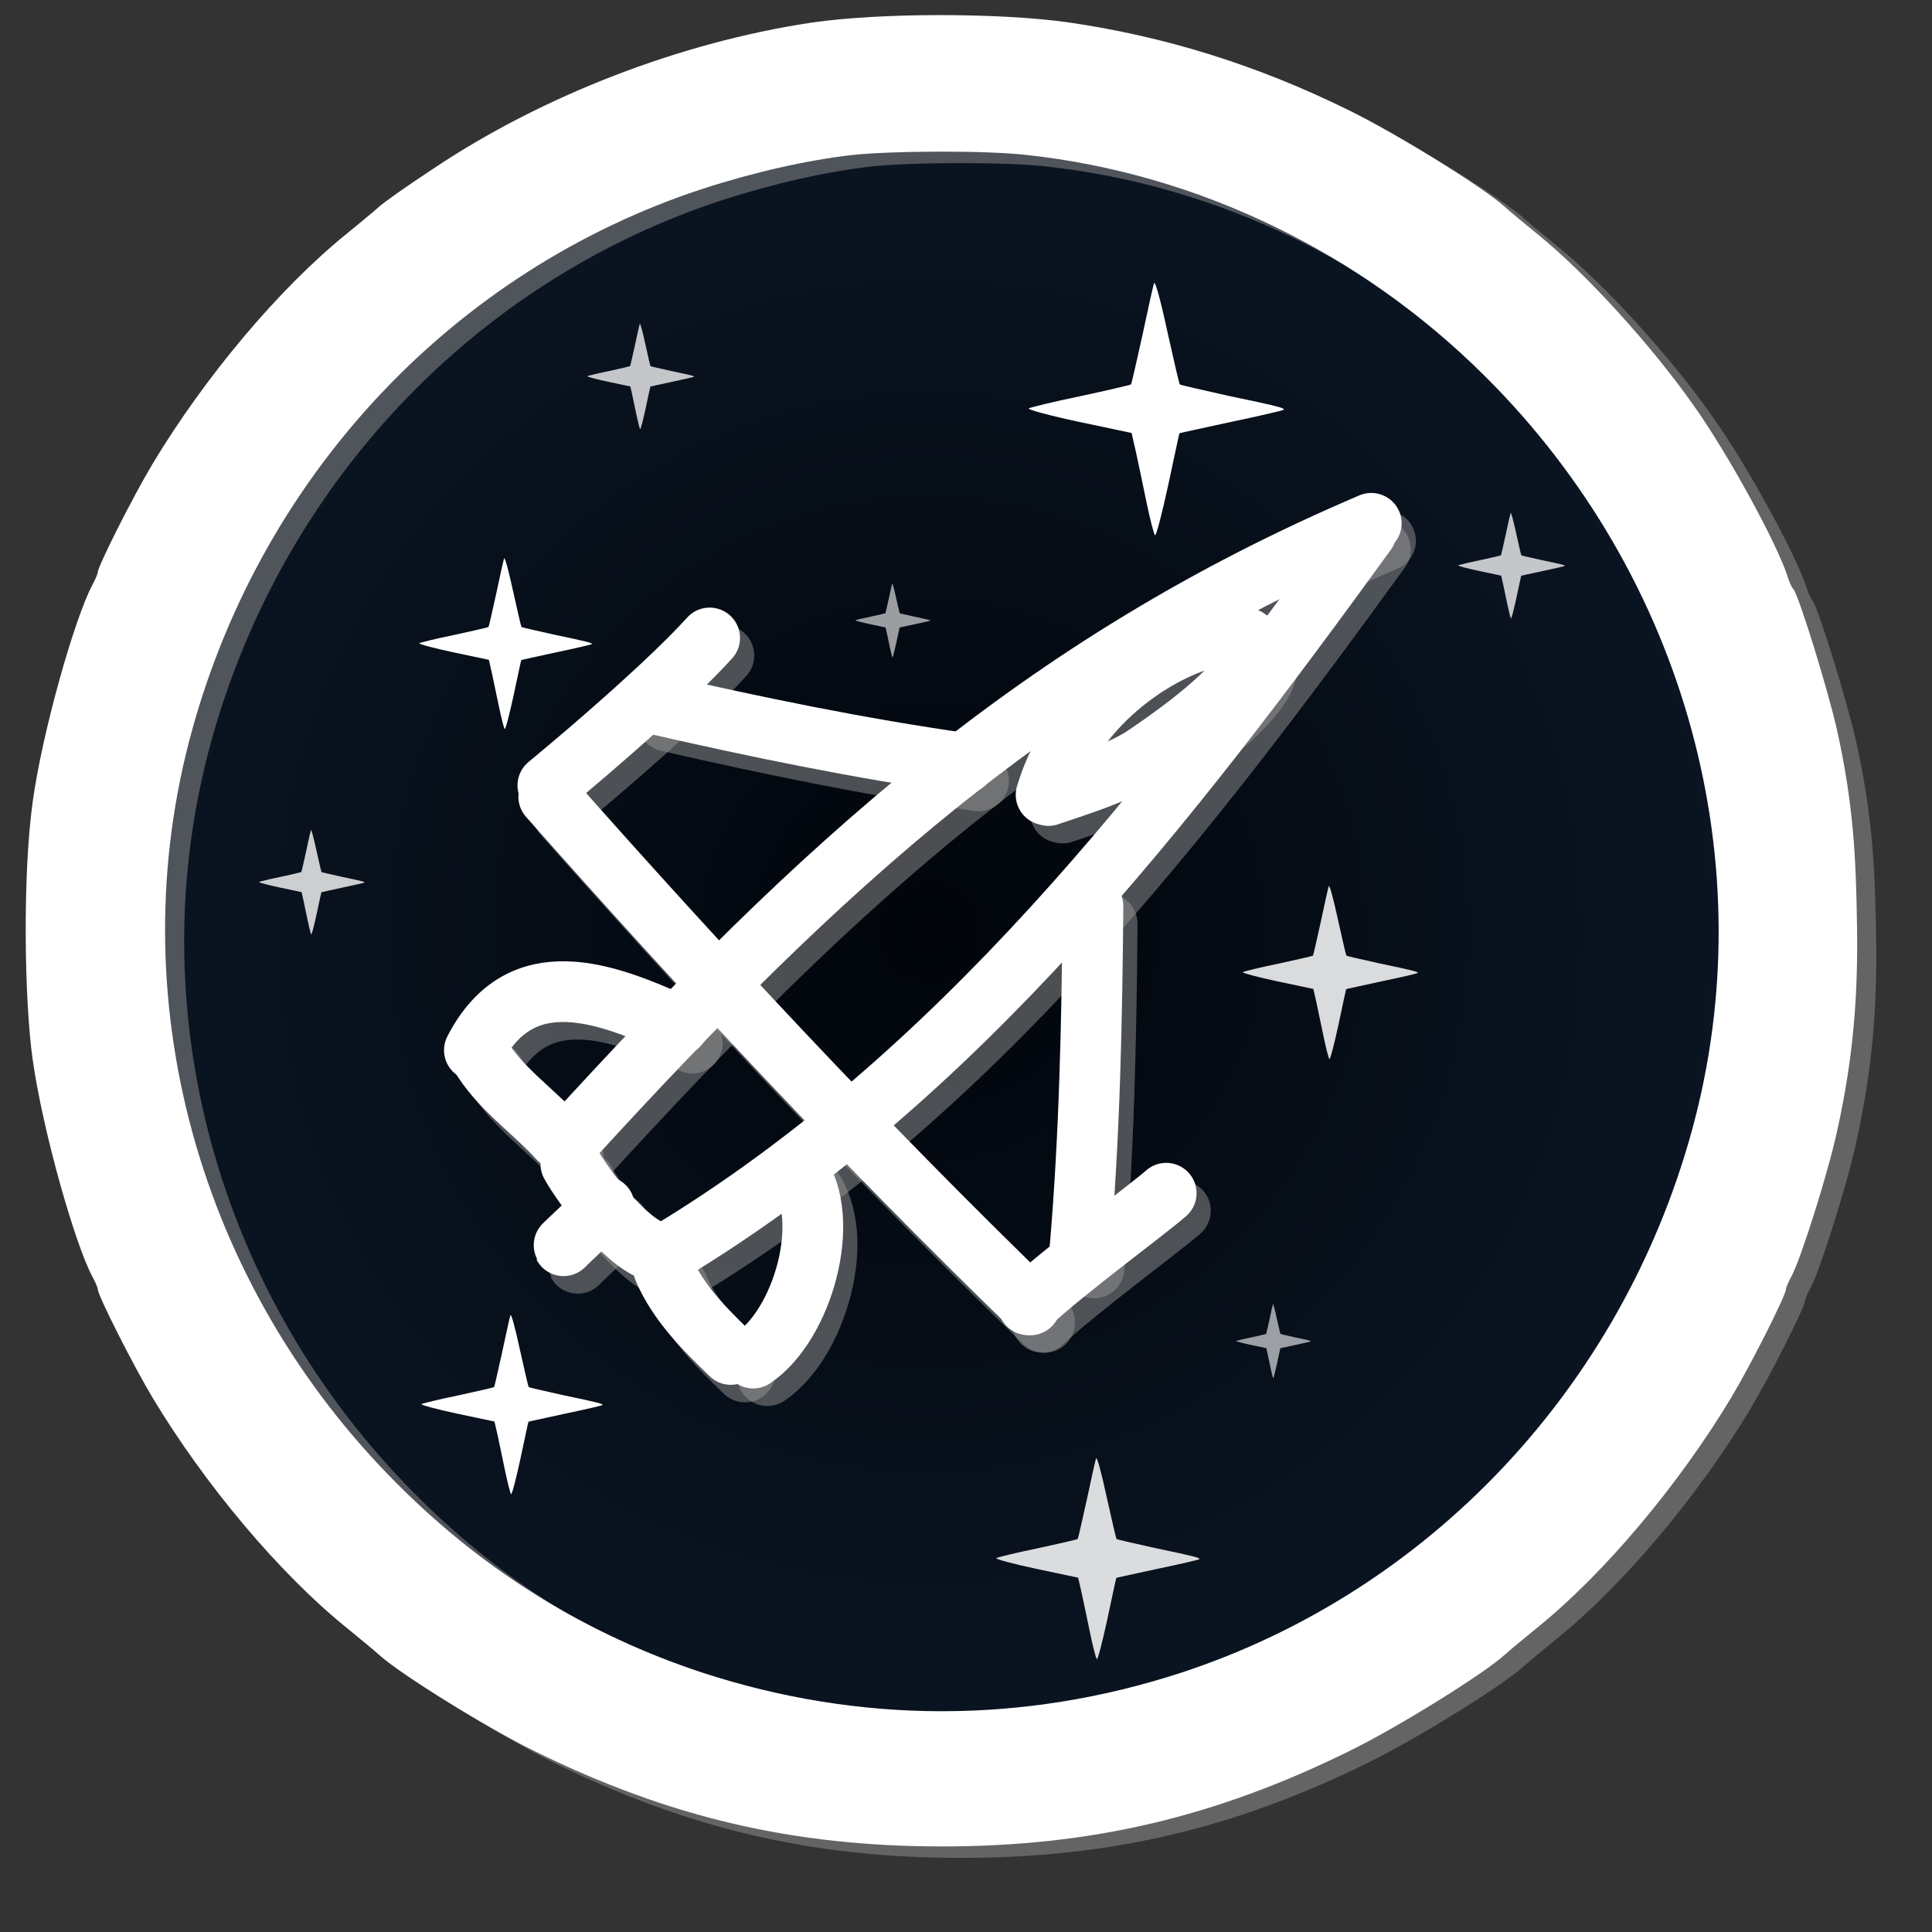
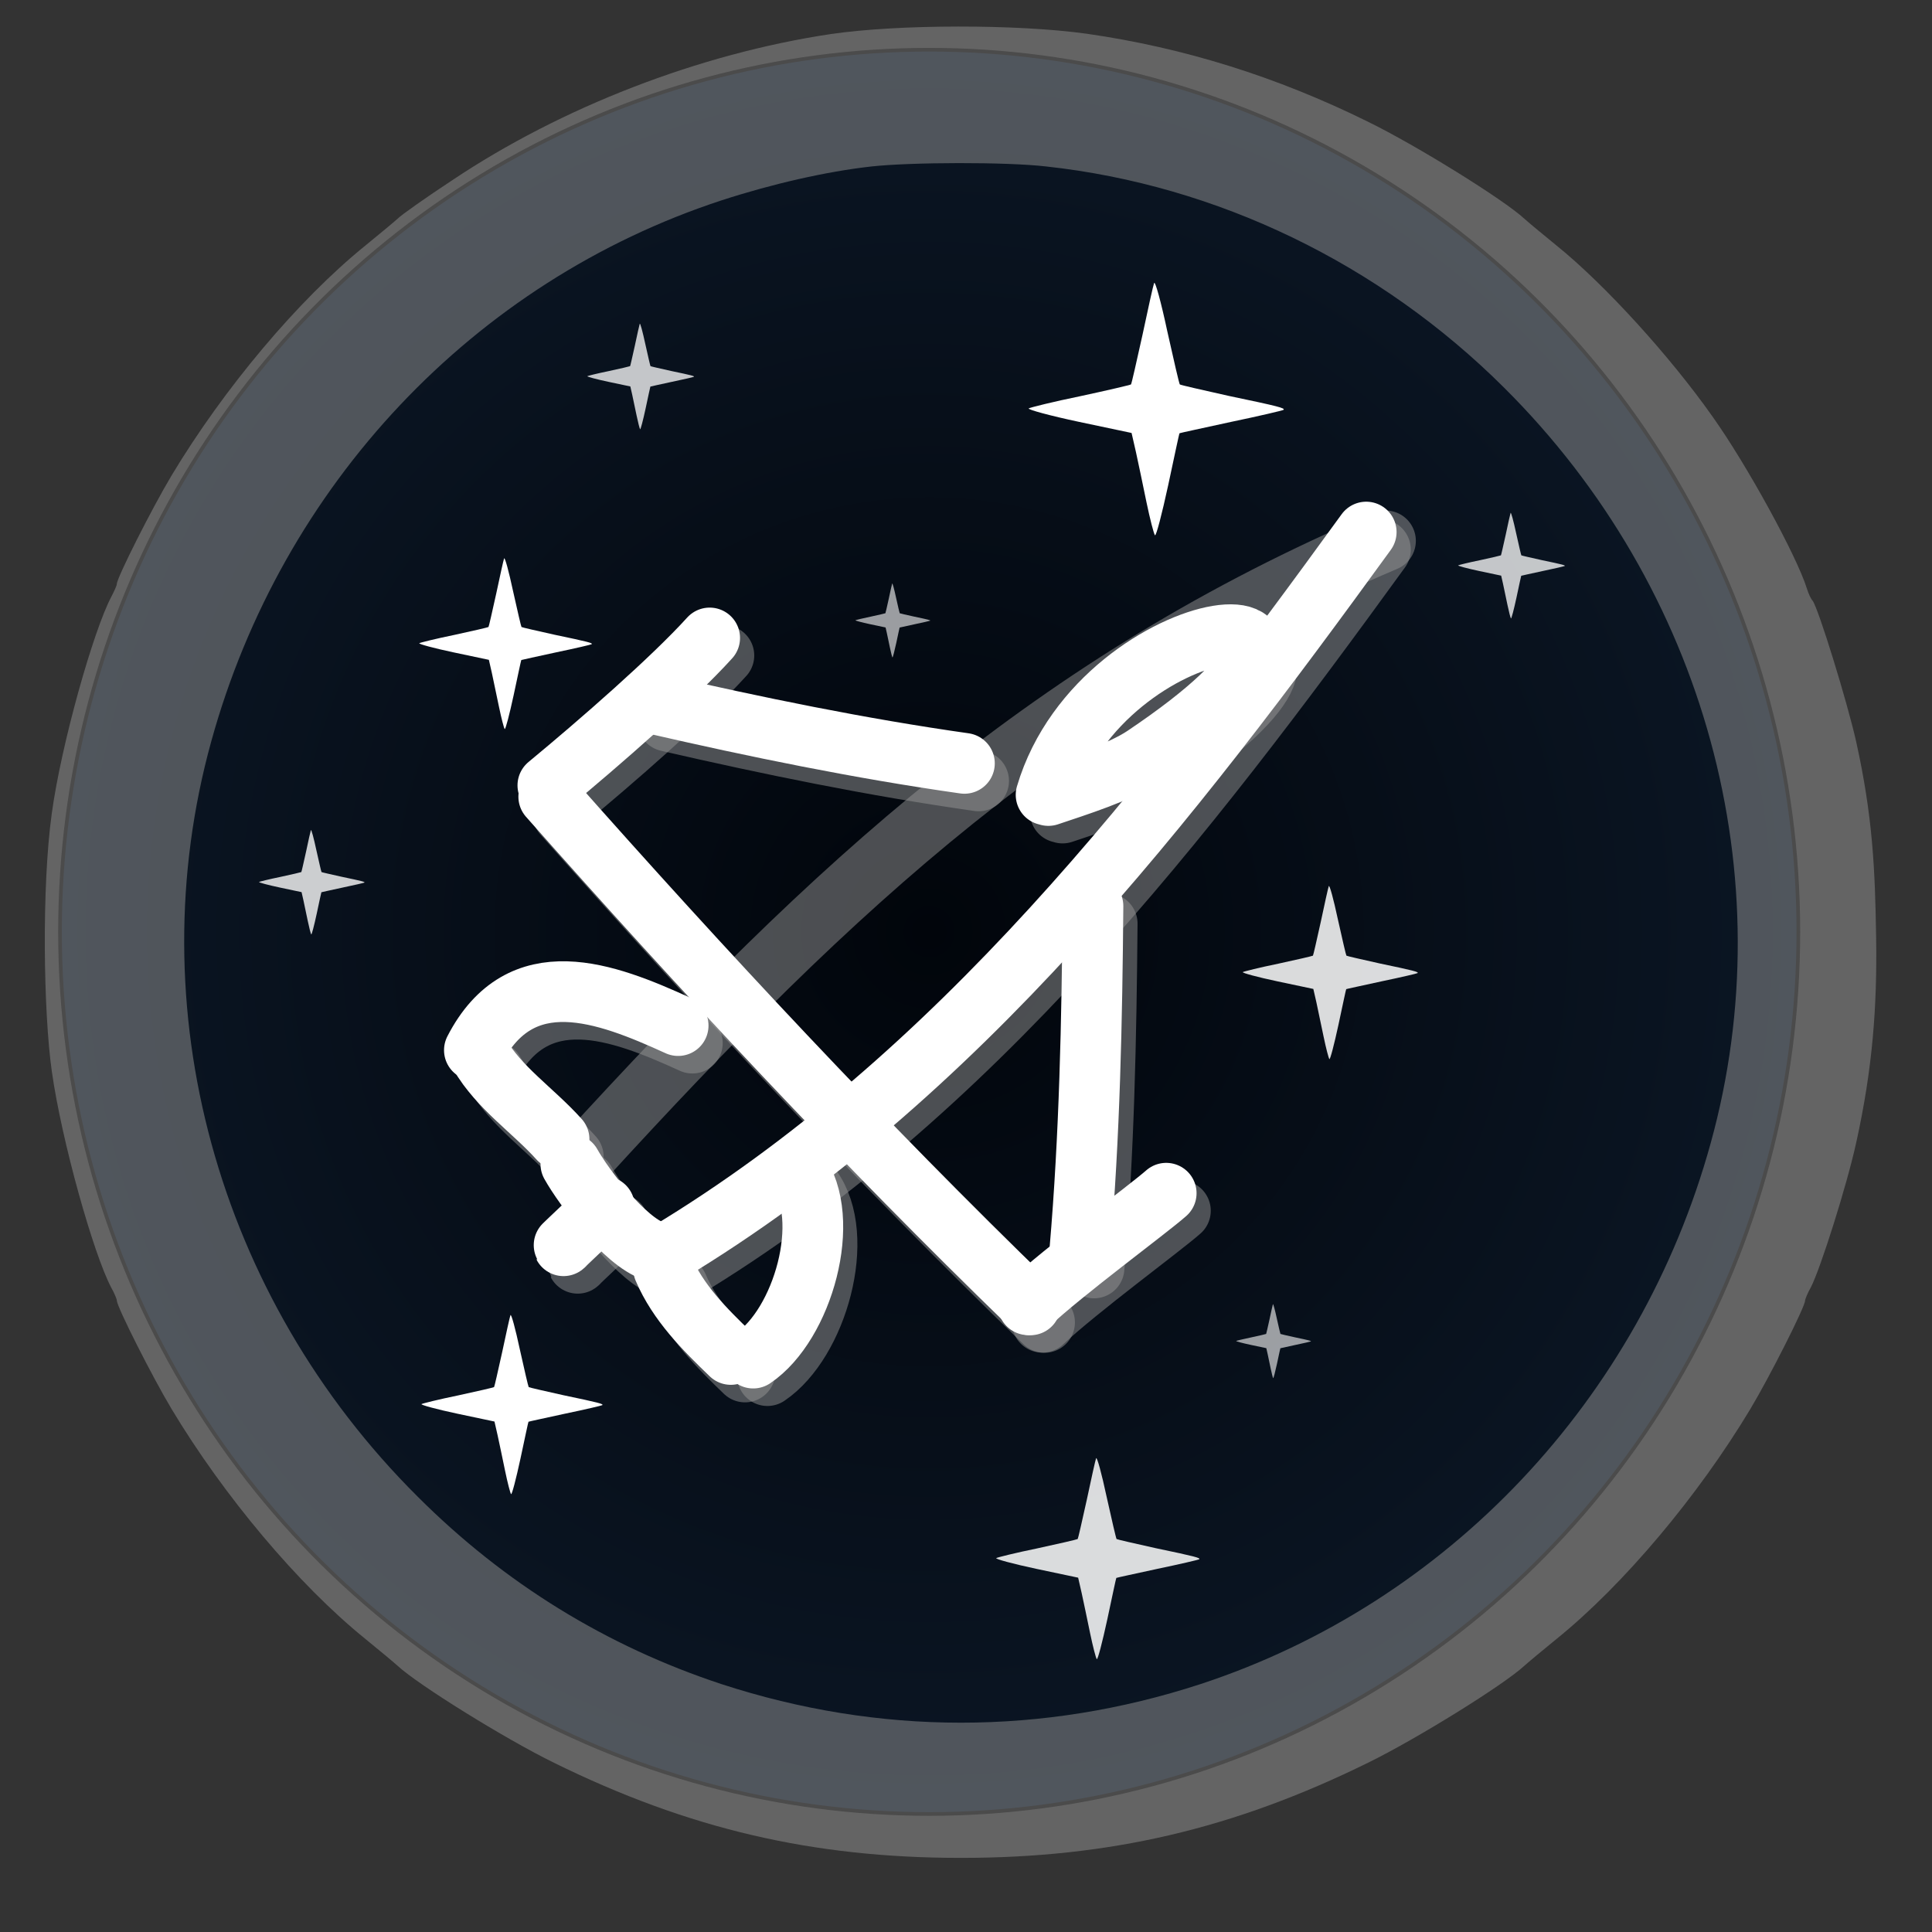
<svg xmlns="http://www.w3.org/2000/svg" version="1.0" width="682.667" height="682.667" viewBox="0 0 530 530" id="svg167">
  <rect x="0" y="0" width="530" height="530" fill="#333333" stroke="none" />
  <defs id="defs7">
    <radialGradient gradientUnits="userSpaceOnUse" cx="254.9" cy="255.633" r="238.439" id="gradient-1">
      <stop offset="0" style="stop-color: rgb(1, 5, 11);" id="stop2" />
      <stop offset="1" style="stop-color: rgb(11, 22, 36);" id="stop4" />
    </radialGradient>
  </defs>
  <ellipse style="stroke: rgb(0, 0, 0); fill-rule: nonzero; paint-order: fill; fill: url('#gradient-1');" cx="254.9" cy="255.633" rx="238.439" ry="241.995" id="ellipse9" />
  <path d="M 227.807 9.359 C 191.895 14.755 154.022 29.376 123.997 49.49 C 116.835 54.199 110.163 58.909 109.083 59.989 C 108.003 60.97 103.981 64.305 100.253 67.347 C 81.806 82.261 61.397 106.594 47.072 130.437 C 41.773 139.269 32.059 158.5 32.059 160.168 C 32.059 160.561 31.373 162.13 30.489 163.798 C 25.682 172.923 16.873 203.776 14.202 223.16 C 11.407 243.446 11.922 277.635 14.202 293.805 C 16.935 313.181 25.682 344.043 30.489 353.169 C 31.373 354.738 32.059 356.406 32.059 356.799 C 32.059 358.466 41.773 377.698 47.072 386.528 C 61.397 410.372 81.806 434.704 100.253 449.62 C 103.981 452.66 108.003 455.997 109.083 456.978 C 114.676 462.179 138.715 477.093 151.961 483.569 C 188.854 501.72 222.901 509.668 263.621 509.668 C 304.34 509.668 338.388 501.72 375.28 483.569 C 388.526 477.093 412.565 462.179 418.158 456.978 C 419.237 455.997 423.261 452.66 426.989 449.62 C 445.435 434.704 465.845 410.372 480.169 386.528 C 485.467 377.698 495.181 358.466 495.181 356.799 C 495.181 356.406 495.868 354.738 496.751 353.169 C 499.401 348.066 506.662 325.106 509.213 313.43 C 513.727 293.02 514.964 276.028 514.673 257.184 C 514.382 238.34 513.727 223.945 509.213 203.536 C 506.759 192.547 498.813 166.84 497.243 164.779 C 496.751 164.289 496.065 162.719 495.673 161.443 C 492.924 152.613 479.287 127.592 469.768 114.248 C 458.092 97.666 440.137 77.945 426.989 67.347 C 423.261 64.305 419.237 60.97 418.158 59.989 C 412.565 54.788 388.526 39.873 375.28 33.398 C 350.26 21.035 324.749 13.087 298.159 9.26 C 279.222 6.611 246.45 6.611 227.807 9.359 Z M 286.973 45.663 C 333.874 50.764 378.518 72.351 412.663 106.399 C 467.806 161.247 489.491 240.626 469.279 313.626 C 449.851 383.977 397.16 439.709 329.361 461.983 C 286.09 476.112 241.152 476.112 197.88 461.983 C 166.385 451.581 138.42 434.41 114.578 410.568 C 59.435 355.719 37.751 276.341 57.964 203.34 C 77.391 132.988 129.982 77.257 197.88 54.984 C 211.715 50.471 226.727 47.036 239.091 45.663 C 249.883 44.486 275.984 44.387 286.973 45.663 Z" style="fill: rgb(151, 151, 151); fill-opacity: 0.5;" id="path11" />
  <path d="M 85.283 227.724 C 85.181 227.988 84.585 230.675 83.955 233.659 C 83.293 236.644 82.727 239.164 82.662 239.23 C 82.563 239.297 80.01 239.894 76.925 240.557 C 73.841 241.186 71.188 241.849 71.054 241.948 C 70.922 242.082 73.477 242.778 76.758 243.474 L 82.727 244.735 L 83.226 246.923 C 83.49 248.116 84.021 250.672 84.419 252.594 C 84.817 254.518 85.249 256.177 85.382 256.343 C 85.514 256.473 86.178 253.921 86.874 250.705 C 87.569 247.453 88.133 244.77 88.167 244.77 C 88.2 244.735 90.852 244.171 94.037 243.474 C 97.219 242.812 99.906 242.181 99.972 242.115 C 100.17 241.916 99.442 241.717 93.737 240.523 C 90.753 239.859 88.267 239.297 88.2 239.23 C 88.133 239.164 87.504 236.444 86.773 233.16 C 86.078 229.911 85.414 227.458 85.283 227.724 Z" style="fill:#ffffff;fill-opacity:0.79;stroke-width:1.454" id="path47">
    <title id="title45">Star</title>
  </path>
  <path d="M 414.396 140.709 C 414.293 140.978 413.691 143.697 413.053 146.714 C 412.383 149.731 411.81 152.282 411.745 152.347 C 411.645 152.414 409.065 153.02 405.944 153.69 C 402.824 154.327 400.141 154.998 400.005 155.098 C 399.872 155.231 402.458 155.936 405.773 156.639 L 411.81 157.914 L 412.315 160.128 C 412.584 161.336 413.121 163.919 413.522 165.864 C 413.927 167.81 414.361 169.486 414.494 169.655 C 414.629 169.788 415.303 167.204 416.005 163.954 C 416.711 160.666 417.278 157.95 417.313 157.95 C 417.345 157.914 420.029 157.344 423.25 156.639 C 426.467 155.972 429.186 155.331 429.251 155.263 C 429.452 155.065 428.717 154.862 422.948 153.657 C 419.928 152.984 417.413 152.414 417.345 152.347 C 417.278 152.282 416.643 149.53 415.905 146.209 C 415.199 142.924 414.529 140.441 414.396 140.709 Z" style="fill:#ffffff;fill-opacity:0.76;stroke-width:2.952" id="path59">
    <title id="title57">Star</title>
  </path>
  <path d="M 140.033 360.778 C 139.856 361.233 138.838 365.844 137.752 370.962 C 136.616 376.082 135.648 380.408 135.536 380.519 C 135.365 380.633 130.986 381.657 125.694 382.797 C 120.403 383.877 115.85 385.015 115.621 385.183 C 115.396 385.412 119.779 386.606 125.407 387.801 L 135.648 389.965 L 136.504 393.718 C 136.956 395.764 137.869 400.149 138.55 403.448 C 139.234 406.747 139.973 409.593 140.2 409.878 C 140.429 410.105 141.567 405.723 142.762 400.207 C 143.956 394.629 144.922 390.022 144.979 390.022 C 145.036 389.964 149.589 388.996 155.049 387.801 C 160.51 386.666 165.118 385.582 165.233 385.468 C 165.573 385.13 164.322 384.787 154.537 382.741 C 149.416 381.599 145.151 380.633 145.037 380.519 C 144.922 380.408 143.842 375.741 142.589 370.109 C 141.396 364.532 140.255 360.322 140.033 360.778 Z" style="fill:#ffffff;stroke-width:1.446" id="path103">
    <title id="title101">Star</title>
  </path>
  <path d="M 138.29 153.186 C 138.122 153.62 137.152 158.016 136.117 162.894 C 135.034 167.775 134.11 171.898 134.004 172.005 C 133.841 172.114 129.667 173.09 124.622 174.176 C 119.577 175.206 115.238 176.291 115.019 176.451 C 114.805 176.669 118.984 177.808 124.347 178.946 L 134.11 181.009 L 134.927 184.587 C 135.358 186.537 136.228 190.718 136.877 193.862 C 137.529 197.007 138.234 199.72 138.45 199.992 C 138.668 200.208 139.753 196.031 140.892 190.773 C 142.03 185.455 142.952 181.064 143.005 181.064 C 143.06 181.009 147.401 180.085 152.605 178.946 C 157.811 177.864 162.203 176.832 162.314 176.723 C 162.638 176.4 161.445 176.073 152.117 174.123 C 147.235 173.035 143.169 172.114 143.06 172.005 C 142.952 171.898 141.922 167.45 140.728 162.081 C 139.59 156.765 138.502 152.752 138.29 153.186 Z" style="fill: rgb(255, 255, 255); stroke-width: 1.672;" id="path103-3">
    <title id="title101-5">Star</title>
  </path>
  <path d="M 244.748 160.074 C 244.677 160.26 244.255 162.166 243.807 164.281 C 243.337 166.395 242.937 168.183 242.891 168.228 C 242.822 168.275 241.012 168.7 238.826 169.169 C 236.639 169.616 234.759 170.085 234.663 170.156 C 234.571 170.25 236.382 170.743 238.707 171.238 L 242.937 172.13 L 243.291 173.681 C 243.478 174.527 243.855 176.337 244.137 177.701 C 244.42 179.064 244.726 180.241 244.819 180.357 C 244.913 180.45 245.384 178.64 245.877 176.362 C 246.37 174.058 246.769 172.155 246.793 172.155 C 246.817 172.13 248.697 171.731 250.952 171.238 C 253.209 170.767 255.113 170.32 255.159 170.274 C 255.301 170.133 254.784 169.991 250.743 169.145 C 248.627 168.674 246.865 168.275 246.817 168.228 C 246.769 168.183 246.324 166.255 245.806 163.928 C 245.313 161.623 244.841 159.885 244.748 160.074 Z" style="fill:#ffffff;fill-opacity:0.6;stroke-width:1.596" id="path115">
    <title id="title113">Star</title>
  </path>
  <path d="M 364.521 243.081 C 364.352 243.523 363.365 247.979 362.318 252.927 C 361.218 257.874 360.281 262.055 360.175 262.164 C 360.009 262.274 355.779 263.264 350.662 264.364 C 345.548 265.411 341.148 266.51 340.926 266.673 C 340.707 266.893 344.946 268.049 350.386 269.202 L 360.281 271.292 L 361.112 274.92 C 361.547 276.897 362.431 281.137 363.089 284.327 C 363.75 287.514 364.465 290.265 364.684 290.541 C 364.903 290.76 366.003 286.524 367.159 281.194 C 368.312 275.801 369.246 271.348 369.303 271.348 C 369.359 271.292 373.758 270.358 379.035 269.202 C 384.315 268.105 388.767 267.059 388.877 266.946 C 389.209 266.62 388 266.288 378.54 264.311 C 373.592 263.208 369.469 262.274 369.359 262.164 C 369.246 262.054 368.203 257.545 366.993 252.099 C 365.84 246.71 364.737 242.643 364.521 243.081 Z" style="fill:#ffffff;fill-opacity:0.85;stroke-width:3.323" id="path135">
    <title id="title133">Star</title>
  </path>
  <path d="M 316.604 77.643 C 316.356 78.291 314.913 84.783 313.388 91.999 C 311.785 99.209 310.422 105.301 310.261 105.462 C 310.021 105.624 303.854 107.069 296.394 108.674 C 288.939 110.199 282.526 111.802 282.202 112.038 C 281.879 112.356 288.064 114.043 295.994 115.727 L 310.422 118.774 L 311.629 124.057 C 312.262 126.942 313.557 133.124 314.511 137.777 C 315.476 142.418 316.518 146.433 316.835 146.833 C 317.158 147.154 318.759 140.976 320.445 133.206 C 322.129 125.348 323.486 118.855 323.574 118.855 C 323.655 118.774 330.066 117.409 337.757 115.727 C 345.456 114.124 351.947 112.598 352.105 112.431 C 352.591 111.958 350.828 111.477 337.036 108.597 C 329.824 106.985 323.809 105.624 323.655 105.462 C 323.486 105.301 321.967 98.727 320.201 90.792 C 318.526 82.937 316.912 77.005 316.604 77.643 Z" style="fill:#ffffff;stroke-width:2.14" id="path143">
    <title id="title141">Star</title>
  </path>
  <path d="M 300.687 400.038 C 300.491 400.549 299.347 405.725 298.129 411.469 C 296.852 417.217 295.765 422.071 295.64 422.198 C 295.45 422.323 290.535 423.473 284.594 424.753 C 278.654 425.967 273.543 427.242 273.288 427.432 C 273.033 427.689 277.956 429.029 284.271 430.37 L 295.765 432.797 L 296.728 437.011 C 297.236 439.308 298.259 444.23 299.024 447.932 C 299.79 451.634 300.621 454.831 300.874 455.149 C 301.131 455.406 302.409 450.486 303.752 444.294 C 305.091 438.034 306.173 432.864 306.238 432.864 C 306.305 432.797 311.412 431.71 317.542 430.37 C 323.673 429.095 328.844 427.879 328.973 427.752 C 329.355 427.371 327.95 426.985 316.969 424.69 C 311.22 423.407 306.43 422.323 306.305 422.198 C 306.173 422.071 304.961 416.834 303.556 410.51 C 302.219 404.253 300.938 399.529 300.687 400.038 Z" style="fill: rgb(255, 255, 255); fill-opacity: 0.85; stroke-width: 1.643;" id="path163">
    <title id="title161">Star</title>
  </path>
-   <path d="M 222.565 6.215 C 186.653 11.611 148.78 26.232 118.755 46.346 C 111.593 51.055 104.921 55.765 103.841 56.845 C 102.761 57.826 98.739 61.161 95.011 64.203 C 76.564 79.117 56.155 103.45 41.83 127.293 C 36.531 136.125 26.817 155.356 26.817 157.024 C 26.817 157.417 26.131 158.986 25.247 160.654 C 20.44 169.779 11.631 200.632 8.96 220.016 C 6.165 240.302 6.68 274.491 8.96 290.661 C 11.693 310.037 20.44 340.899 25.247 350.025 C 26.131 351.594 26.817 353.262 26.817 353.655 C 26.817 355.322 36.531 374.554 41.83 383.384 C 56.155 407.228 76.564 431.56 95.011 446.476 C 98.739 449.516 102.761 452.853 103.841 453.834 C 109.434 459.035 133.473 473.949 146.719 480.425 C 183.612 498.576 217.659 506.524 258.379 506.524 C 299.098 506.524 333.146 498.576 370.038 480.425 C 383.284 473.949 407.323 459.035 412.916 453.834 C 413.995 452.853 418.019 449.516 421.747 446.476 C 440.193 431.56 460.603 407.228 474.927 383.384 C 480.225 374.554 489.939 355.322 489.939 353.655 C 489.939 353.262 490.626 351.594 491.509 350.025 C 494.159 344.922 501.42 321.962 503.971 310.286 C 508.485 289.876 509.722 272.884 509.431 254.04 C 509.14 235.196 508.485 220.801 503.971 200.392 C 501.517 189.403 493.571 163.696 492.001 161.635 C 491.509 161.145 490.823 159.575 490.431 158.299 C 487.682 149.469 474.045 124.448 464.526 111.104 C 452.85 94.522 434.895 74.801 421.747 64.203 C 418.019 61.161 413.995 57.826 412.916 56.845 C 407.323 51.644 383.284 36.729 370.038 30.254 C 345.018 17.891 319.507 9.943 292.917 6.116 C 273.98 3.467 241.208 3.467 222.565 6.215 Z M 281.731 42.519 C 328.632 47.62 373.276 69.207 407.421 103.255 C 462.564 158.103 484.249 237.482 464.037 310.482 C 444.609 380.833 391.918 436.565 324.119 458.839 C 280.848 472.968 235.91 472.968 192.638 458.839 C 161.143 448.437 133.178 431.266 109.336 407.424 C 54.193 352.575 32.509 273.197 52.722 200.196 C 72.149 129.844 124.74 74.113 192.638 51.84 C 206.473 47.327 221.485 43.892 233.849 42.519 C 244.641 41.342 270.742 41.243 281.731 42.519 Z" style="fill: rgb(255, 255, 255);" id="path165" />
  <path d="M 175.502 88.808 C 175.399 89.077 174.797 91.796 174.159 94.813 C 173.489 97.83 172.916 100.381 172.851 100.446 C 172.751 100.513 170.171 101.119 167.05 101.789 C 163.93 102.426 161.247 103.097 161.111 103.197 C 160.978 103.33 163.564 104.035 166.879 104.738 L 172.916 106.013 L 173.421 108.227 C 173.69 109.435 174.227 112.018 174.628 113.963 C 175.033 115.909 175.467 117.585 175.6 117.754 C 175.735 117.887 176.409 115.303 177.111 112.053 C 177.817 108.765 178.384 106.049 178.419 106.049 C 178.451 106.013 181.135 105.443 184.356 104.738 C 187.573 104.071 190.292 103.43 190.357 103.362 C 190.558 103.164 189.823 102.961 184.054 101.756 C 181.034 101.083 178.519 100.513 178.451 100.446 C 178.384 100.381 177.749 97.629 177.011 94.308 C 176.305 91.023 175.635 88.54 175.502 88.808 Z" style="fill:#ffffff;fill-opacity:0.76;stroke-width:2.952" id="path-1">
    <title id="bx-title-1">Star</title>
  </path>
  <path d="M 349.193 357.782 C 349.122 357.968 348.7 359.874 348.252 361.989 C 347.782 364.103 347.382 365.891 347.336 365.936 C 347.267 365.983 345.457 366.408 343.271 366.877 C 341.084 367.324 339.204 367.793 339.108 367.864 C 339.016 367.958 340.827 368.451 343.152 368.946 L 347.382 369.838 L 347.736 371.389 C 347.923 372.235 348.3 374.045 348.582 375.409 C 348.865 376.772 349.171 377.949 349.264 378.065 C 349.358 378.158 349.829 376.348 350.322 374.07 C 350.815 371.766 351.214 369.863 351.238 369.863 C 351.262 369.838 353.142 369.439 355.397 368.946 C 357.654 368.475 359.558 368.028 359.604 367.982 C 359.746 367.841 359.229 367.699 355.188 366.853 C 353.072 366.382 351.31 365.983 351.262 365.936 C 351.214 365.891 350.769 363.963 350.251 361.636 C 349.758 359.331 349.286 357.593 349.193 357.782 Z" style="fill:#ffffff;fill-opacity:0.6;stroke-width:1.596" id="path-2">
    <title id="bx-title-2">Star</title>
  </path>
  <g transform="matrix(1.041, 0, 0, 1.041, 61.919, 39.965)" style="">
    <path d="M119.985 296.48C196.931 250.092 252.478 177.83 304.291 106.439" stroke-width="16" stroke-linecap="round" stroke-linejoin="round" style="fill-opacity: 0; stroke: rgb(151, 151, 151); stroke-opacity: 0.5;" />
    <path d="M94.358 266.878C160.209 194.785 218.218 141.354 305.626 104.134" stroke-width="16" stroke-linecap="round" stroke-linejoin="round" style="fill-opacity: 0; stroke: rgb(151, 151, 151); stroke-opacity: 0.5;" />
    <path d="M 220.538 175.864 C 227.807 173.414 239.436 169.773 245.804 165.493 C 316.946 117.677 234.841 125.352 219.933 175.696" stroke-width="16" stroke-linecap="round" stroke-linejoin="round" style="fill-opacity: 0; stroke: rgb(151, 151, 151); stroke-opacity: 0.5;" />
    <path d="M215.786 310.095C171.822 267.474 129.727 222.353 88.873 176.175" stroke-width="16" stroke-linecap="round" stroke-linejoin="round" style="fill-opacity: 0; stroke: rgb(151, 151, 151); stroke-opacity: 0.5;" />
    <path d="M215.191 310.057C224.72 301.124 246.671 285.016 251.584 280.67" stroke-width="16" stroke-linecap="round" stroke-linejoin="round" style="fill-opacity: 0; stroke: rgb(151, 151, 151); stroke-opacity: 0.5;" />
    <path d="M88.639 173.195C102.357 161.863 121.529 145.114 131.278 134.347" stroke-width="16" stroke-linecap="round" stroke-linejoin="round" style="fill-opacity: 0; stroke: rgb(151, 151, 151); stroke-opacity: 0.5;" />
    <path d="M228.824 295.746C231.422 265.501 232.03 235.172 232.287 204.994" stroke-width="16" stroke-linecap="round" stroke-linejoin="round" style="fill-opacity: 0; stroke: rgb(151, 151, 151); stroke-opacity: 0.5;" />
    <path d="M198.41 167.395C170.904 163.492 143.297 157.823 116.462 151.647" stroke-width="16" stroke-linecap="round" stroke-linejoin="round" style="fill-opacity: 0; stroke: rgb(151, 151, 151); stroke-opacity: 0.5;" />
    <path d="M 142.753 324.118 C 155.804 315.342 163.767 287.463 154.346 274.641" stroke-width="16" stroke-linecap="round" stroke-linejoin="round" style="fill-opacity: 0; stroke: rgb(151, 151, 151); stroke-opacity: 0.5;" />
    <path d="M 69.277 242.976 C 81.488 219.258 103.792 227.738 122.971 236.494" stroke-width="16" stroke-linecap="round" stroke-linejoin="round" style="fill-opacity: 0; stroke: rgb(151, 151, 151); stroke-opacity: 0.5;" />
    <path d="M136.848 323.161C129.928 316.504 122.914 309.468 119.14 300.605" stroke-width="16" stroke-linecap="round" stroke-linejoin="round" style="fill-opacity: 0; stroke: rgb(151, 151, 151); stroke-opacity: 0.5;" />
    <path d="M91.589 266.442C84.695 258.781 75.847 253.012 70.594 243.983" stroke-width="16" stroke-linecap="round" stroke-linejoin="round" style="fill-opacity: 0; stroke: rgb(151, 151, 151); stroke-opacity: 0.5;" />
    <path d="M 116.469 295.895 C 108.996 293.432 98.159 279.204 94.702 273.008" stroke-width="16" stroke-linecap="round" stroke-linejoin="round" style="fill-opacity: 0; stroke: rgb(151, 151, 151); stroke-opacity: 0.5;" />
    <path d="M 103.347 284.367 C 105.326 282.616 91.016 296.07 92.945 294.362" stroke-width="16" stroke-linecap="round" stroke-linejoin="round" style="fill-opacity: 0; stroke: rgb(151, 151, 151); stroke-opacity: 0.5;" />
  </g>
  <g transform="matrix(1.041, 0, 0, 1.041, 58.021, 35.155)" style="">
    <path d="M119.985 296.48C196.931 250.092 252.478 177.83 304.291 106.439" stroke-width="16" stroke-linecap="round" stroke-linejoin="round" style="fill-opacity: 0; stroke: rgb(255, 255, 255); fill-rule: nonzero;" />
-     <path d="M94.358 266.878C160.209 194.785 218.218 141.354 305.626 104.134" stroke-width="16" stroke-linecap="round" stroke-linejoin="round" style="fill-opacity: 0; stroke: rgb(255, 255, 255); fill-rule: nonzero;" />
    <path d="M 220.538 175.864 C 227.807 173.414 239.436 169.773 245.804 165.493 C 316.946 117.677 234.841 125.352 219.933 175.696" stroke-width="16" stroke-linecap="round" stroke-linejoin="round" style="fill-opacity: 0; stroke: rgb(255, 255, 255); fill-rule: nonzero;" />
    <path d="M215.786 310.095C171.822 267.474 129.727 222.353 88.873 176.175" stroke-width="16" stroke-linecap="round" stroke-linejoin="round" style="fill-opacity: 0; stroke: rgb(255, 255, 255); fill-rule: nonzero;" />
    <path d="M215.191 310.057C224.72 301.124 246.671 285.016 251.584 280.67" stroke-width="16" stroke-linecap="round" stroke-linejoin="round" style="fill-opacity: 0; stroke: rgb(255, 255, 255); fill-rule: nonzero;" />
    <path d="M88.639 173.195C102.357 161.863 121.529 145.114 131.278 134.347" stroke-width="16" stroke-linecap="round" stroke-linejoin="round" style="fill-opacity: 0; stroke: rgb(255, 255, 255); fill-rule: nonzero;" />
    <path d="M228.824 295.746C231.422 265.501 232.03 235.172 232.287 204.994" stroke-width="16" stroke-linecap="round" stroke-linejoin="round" style="fill-opacity: 0; stroke: rgb(255, 255, 255); fill-rule: nonzero;" />
    <path d="M198.41 167.395C170.904 163.492 143.297 157.823 116.462 151.647" stroke-width="16" stroke-linecap="round" stroke-linejoin="round" style="fill-opacity: 0; stroke: rgb(255, 255, 255); fill-rule: nonzero;" />
    <path d="M 142.753 324.118 C 155.804 315.342 163.767 287.463 154.346 274.641" stroke-width="16" stroke-linecap="round" stroke-linejoin="round" style="fill-opacity: 0; stroke: rgb(255, 255, 255); fill-rule: nonzero;" />
    <path d="M 69.277 242.976 C 81.488 219.258 103.792 227.738 122.971 236.494" stroke-width="16" stroke-linecap="round" stroke-linejoin="round" style="fill-opacity: 0; stroke: rgb(255, 255, 255); fill-rule: nonzero;" />
    <path d="M136.848 323.161C129.928 316.504 122.914 309.468 119.14 300.605" stroke-width="16" stroke-linecap="round" stroke-linejoin="round" style="fill-opacity: 0; stroke: rgb(255, 255, 255); fill-rule: nonzero;" />
    <path d="M91.589 266.442C84.695 258.781 75.847 253.012 70.594 243.983" stroke-width="16" stroke-linecap="round" stroke-linejoin="round" style="fill-opacity: 0; stroke: rgb(255, 255, 255); fill-rule: nonzero;" />
    <path d="M 116.469 295.895 C 108.996 293.432 98.159 279.204 94.702 273.008" stroke-width="16" stroke-linecap="round" stroke-linejoin="round" style="fill-opacity: 0; stroke: rgb(255, 255, 255); fill-rule: nonzero;" />
    <path d="M 103.347 284.367 C 105.326 282.616 91.016 296.07 92.945 294.362" stroke-width="16" stroke-linecap="round" stroke-linejoin="round" style="fill-opacity: 0; stroke: rgb(255, 255, 255); fill-rule: nonzero;" />
  </g>
</svg>